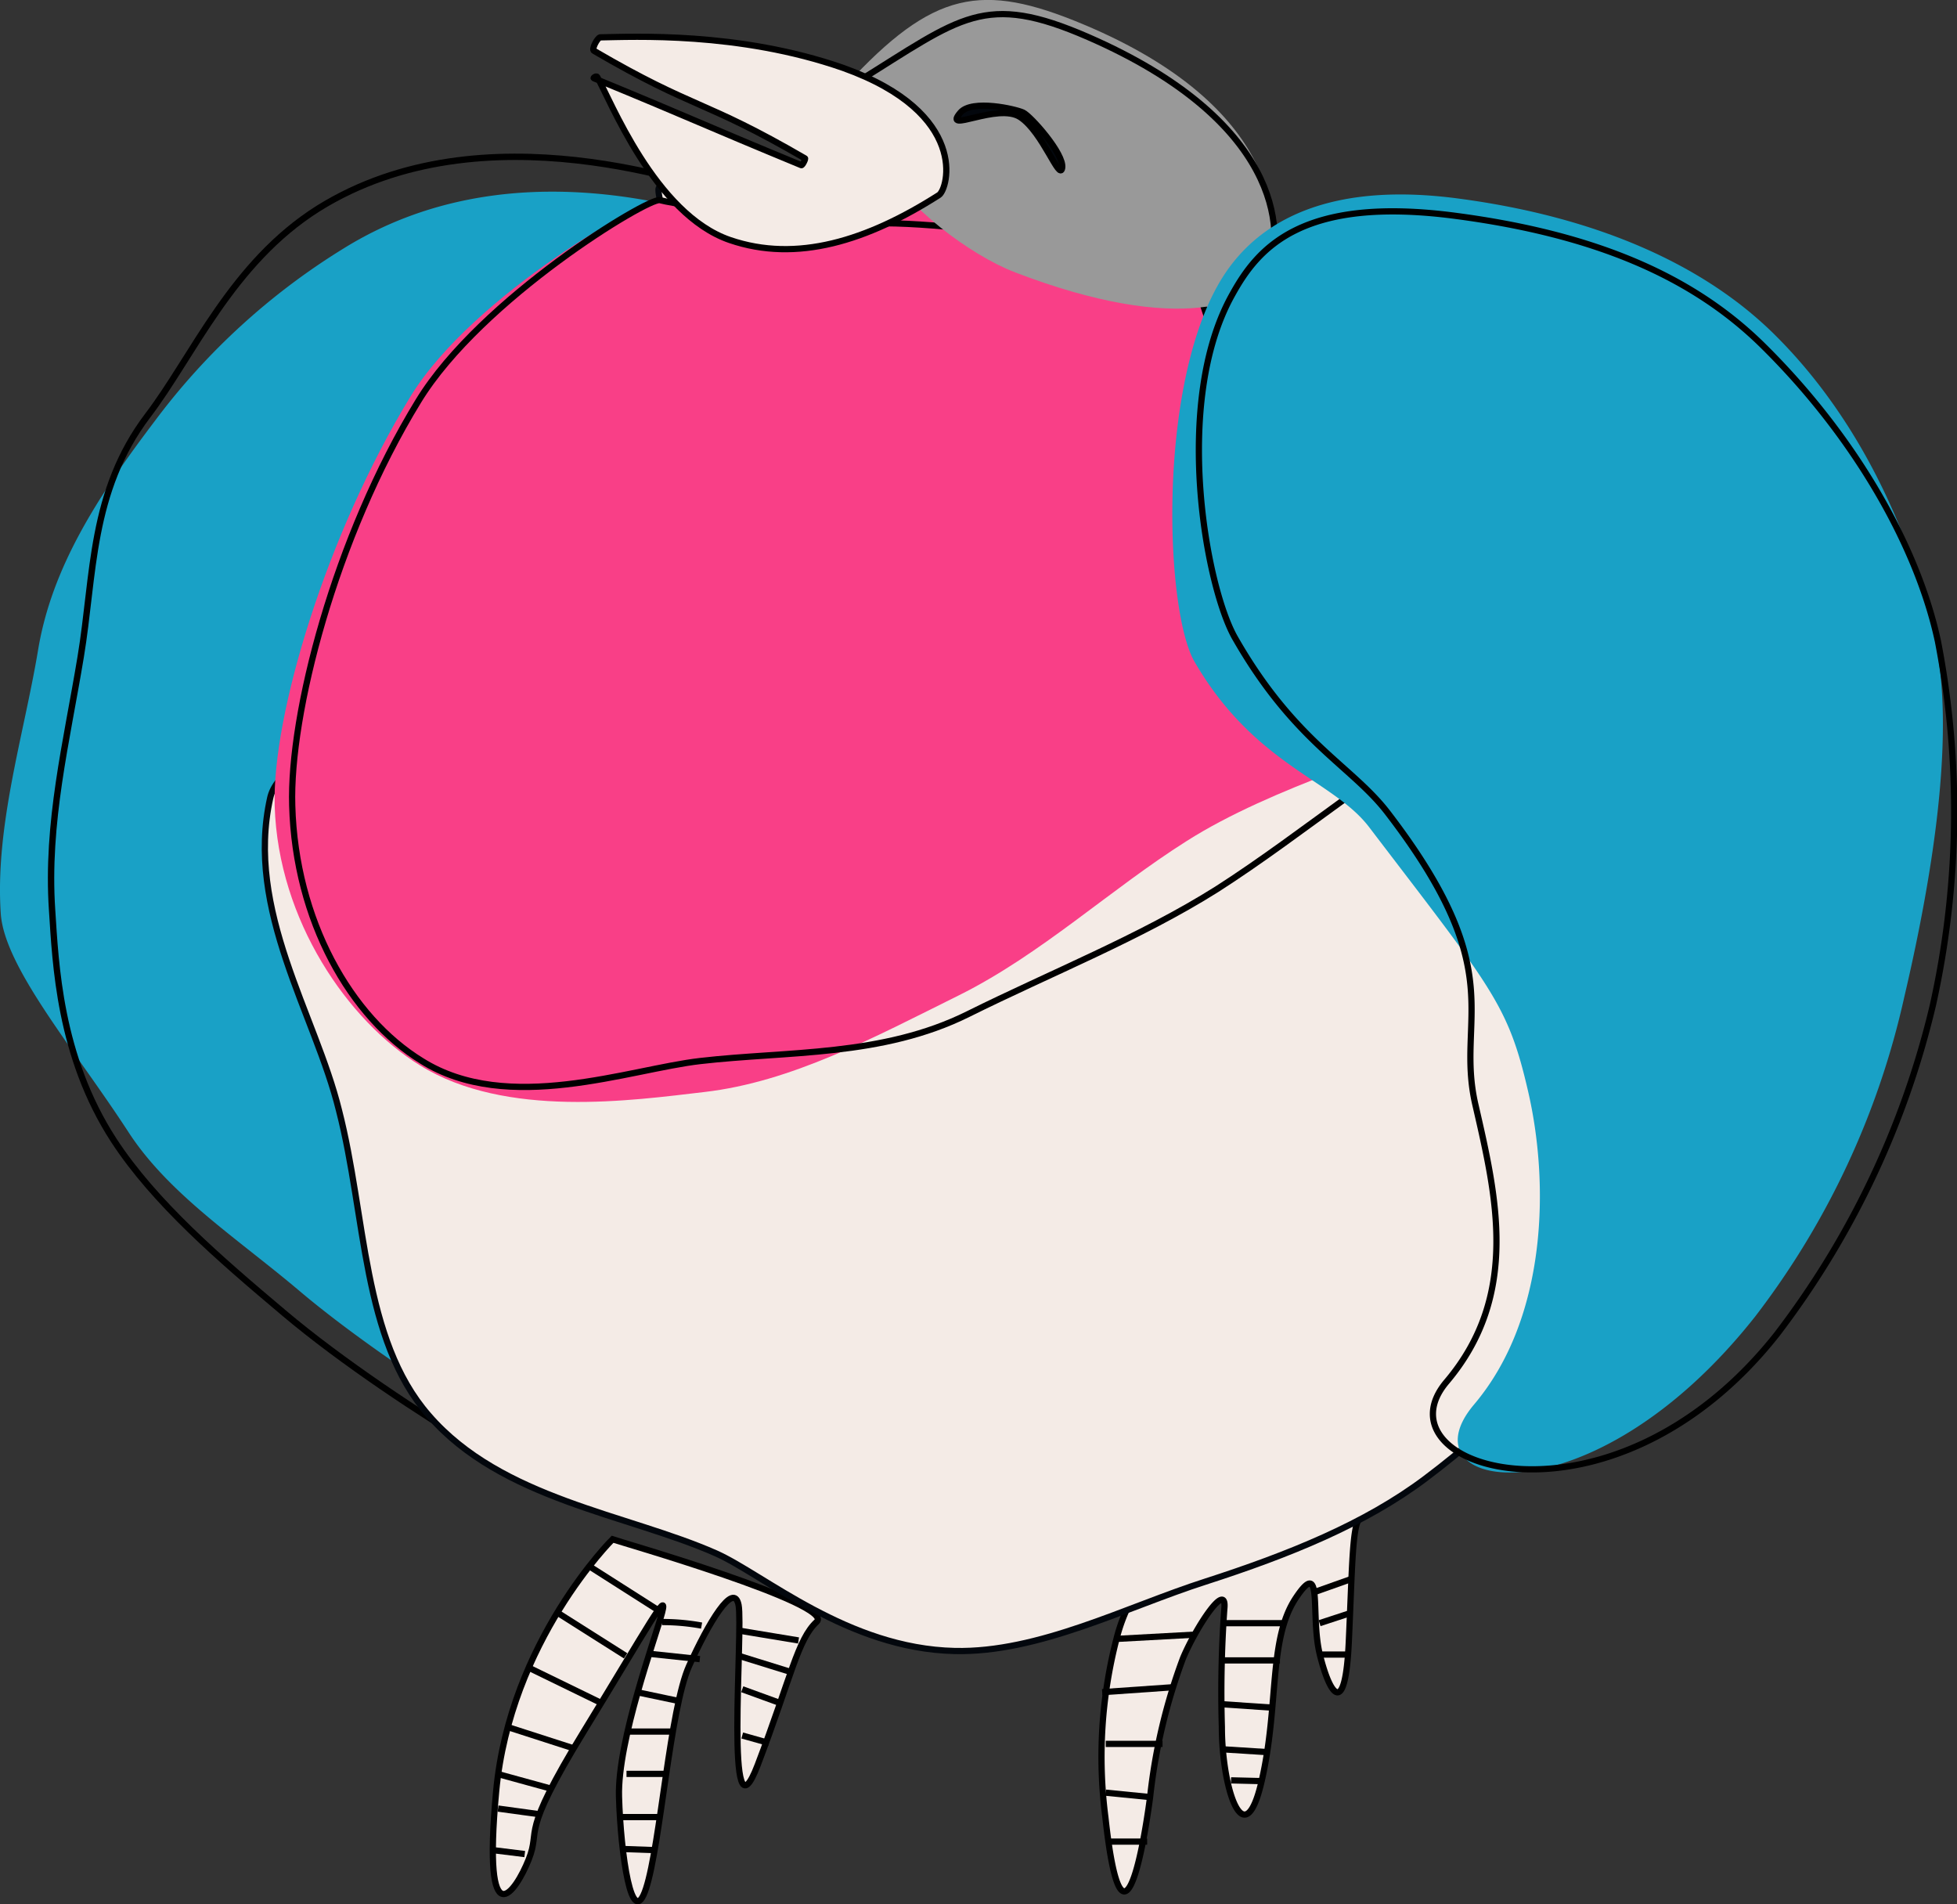
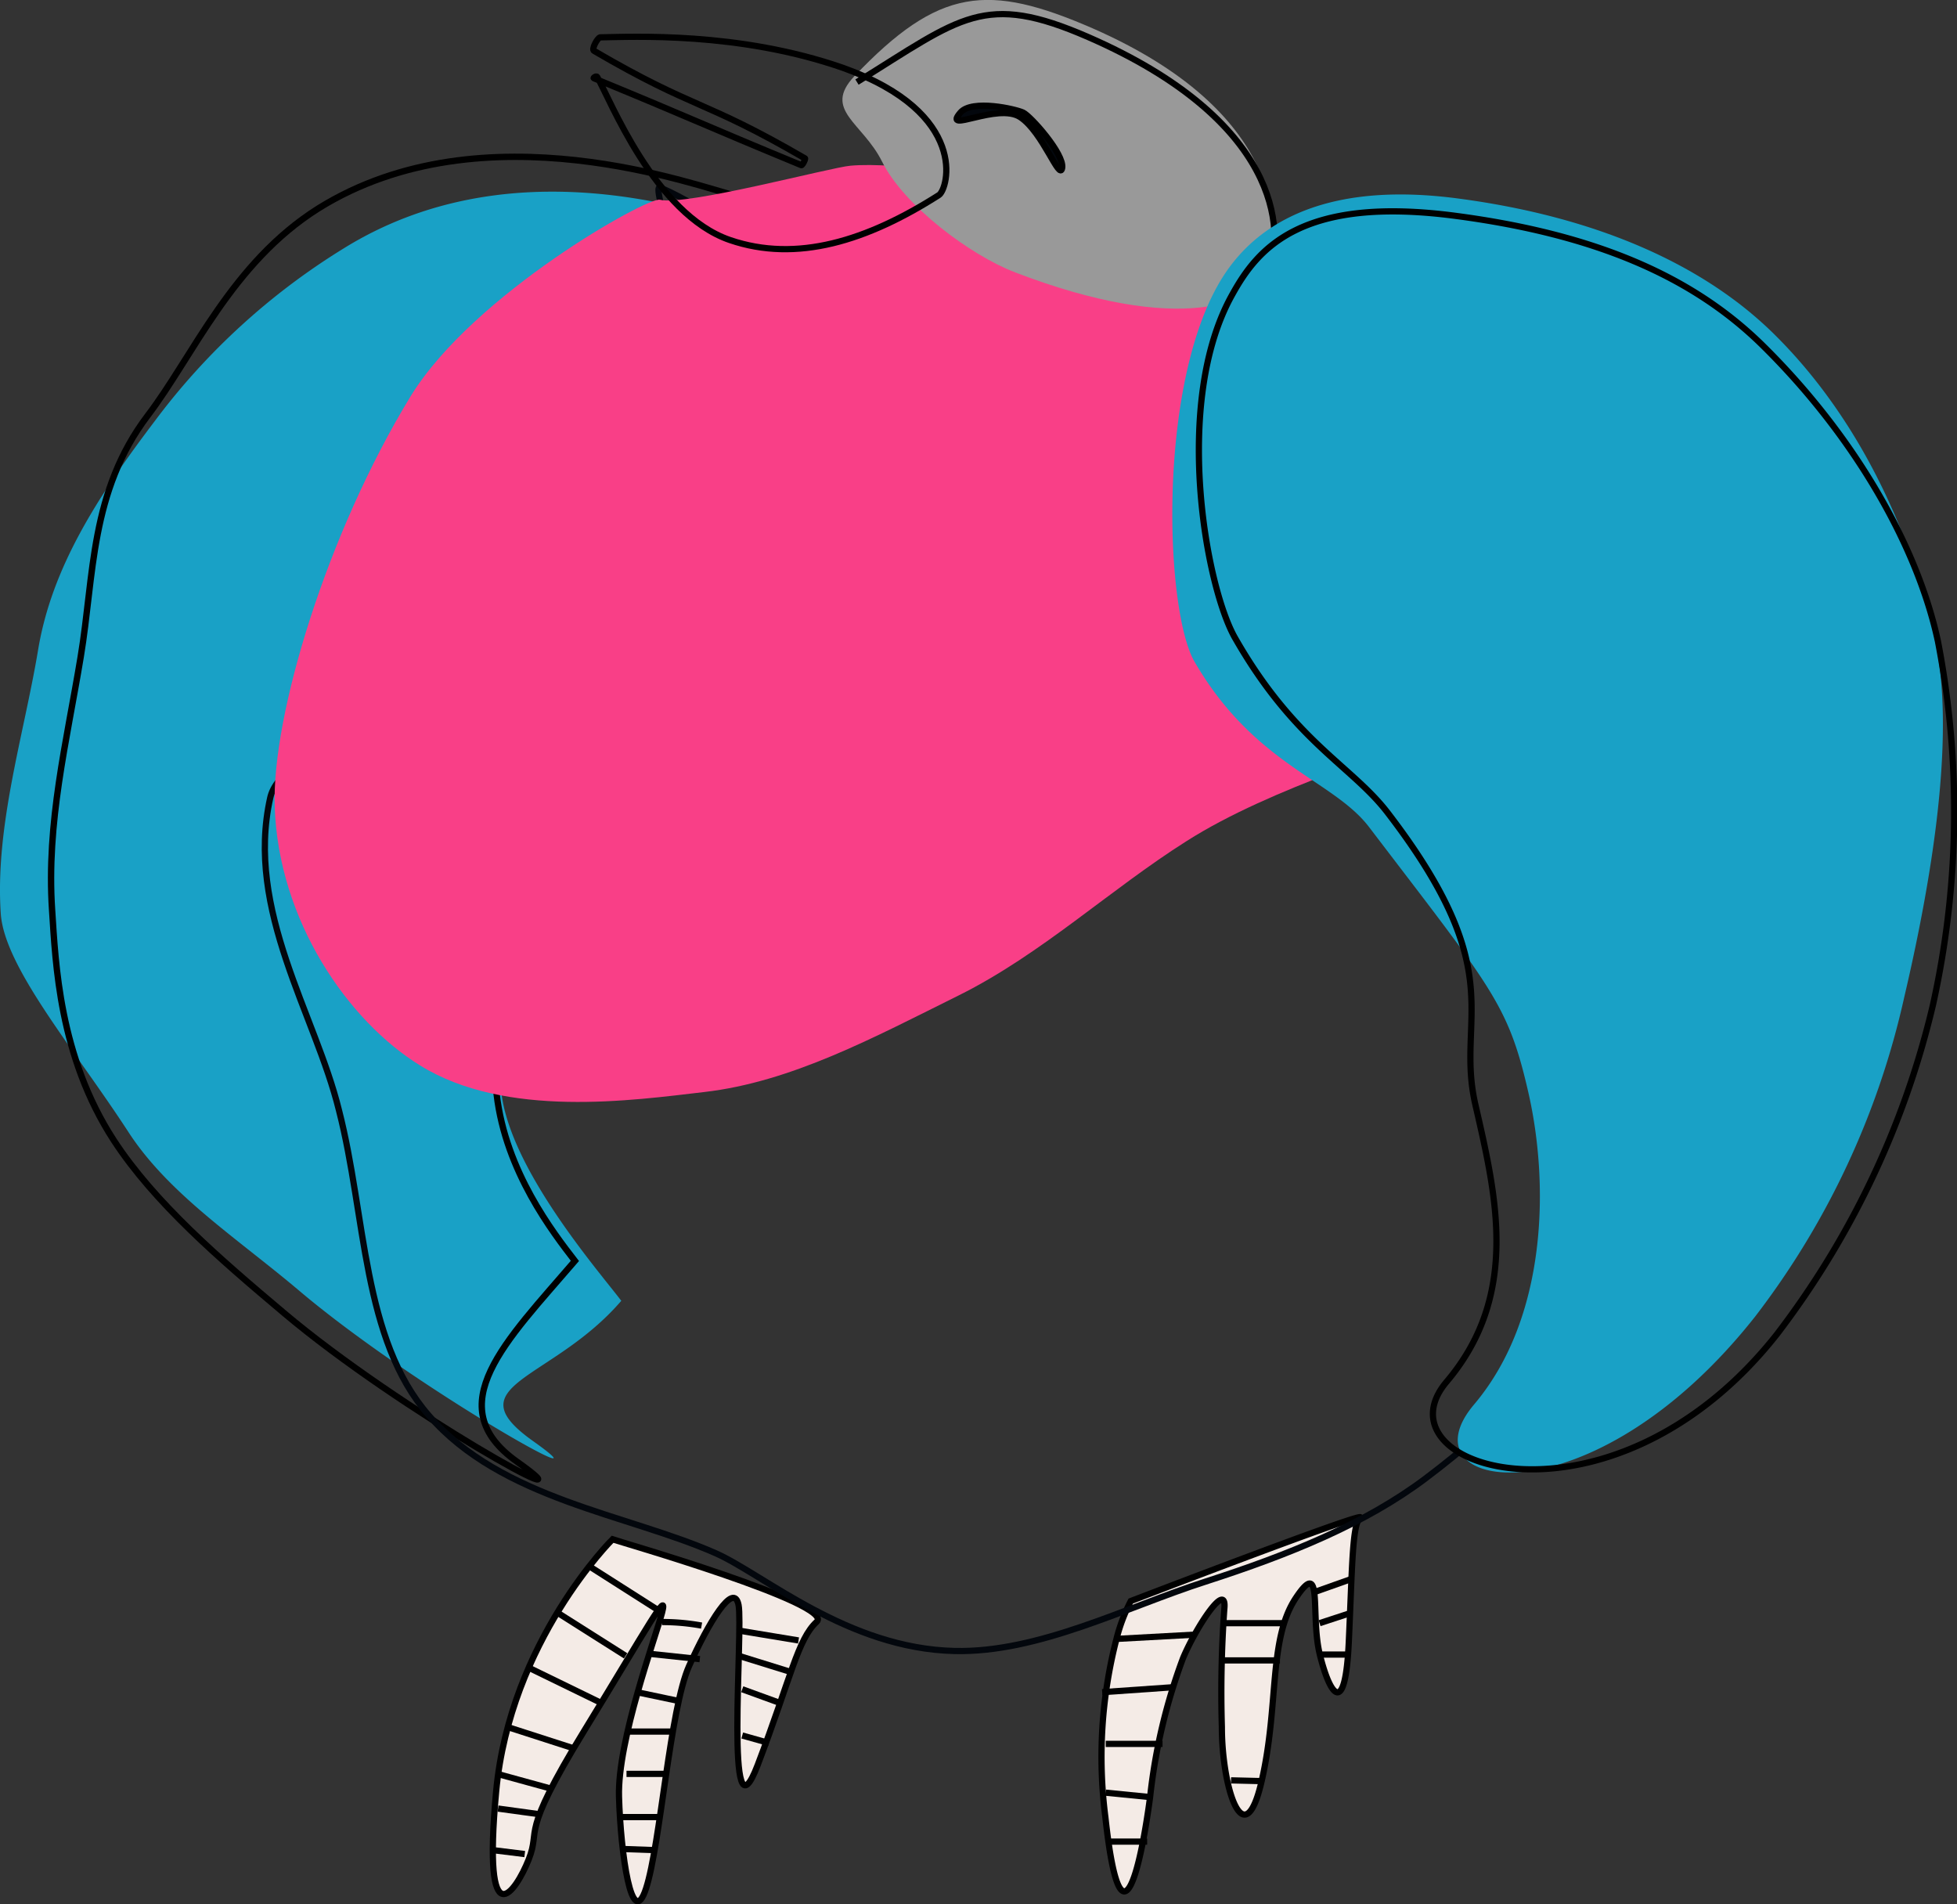
<svg xmlns="http://www.w3.org/2000/svg" viewBox="0 0 154.03 149.87">
  <rect x="0" y="0" width="154.03" height="149.87" fill="#333333" stroke="none" />
  <defs>
    <style>.cls-1,.cls-6{fill:#f4ebe6;}.cls-1,.cls-2,.cls-3,.cls-5{stroke:#000;}.cls-1,.cls-2,.cls-3,.cls-5,.cls-7{stroke-miterlimit:10;}.cls-1,.cls-2,.cls-3,.cls-7{stroke-width:0.49px;}.cls-2{fill:#d8487c;}.cls-3,.cls-5,.cls-7{fill:none;}.cls-4{fill:#19a1c6;}.cls-5{stroke-width:0.5px;}.cls-7{stroke:#03070d;}.cls-8{fill:#f93f87;}.cls-9{fill:#999;}.cls-10{fill:#03070d;}</style>
  </defs>
  <g id="レイヤー_2" data-name="レイヤー 2">
    <g id="レイヤー_4" data-name="レイヤー 4">
      <path class="cls-1" d="M48.21,121.14s-8.06,8-9.16,19.84,1.56,7.88,2.56,5.36-.8-1.69,4.34-10.08,6.66-11.27,6.16-9.35-3.52,10.07-3.39,14.5,1,10.68,2.13,7.2,1.88-14.15,3.39-17.51,3.51-6.71,3.89-4.79S57,145.83,59.64,138.89s3.14-9.87,4.64-11.26S48.59,121.28,48.21,121.14Z" />
      <line class="cls-2" x1="46.38" y1="123.26" x2="52.11" y2="126.91" />
      <line class="cls-2" x1="43.87" y1="126.91" x2="49.24" y2="130.31" />
      <line class="cls-2" x1="41.61" y1="131.24" x2="47.32" y2="134.02" />
      <line class="cls-2" x1="39.97" y1="135.92" x2="45.15" y2="137.59" />
      <line class="cls-2" x1="39.14" y1="139.6" x2="43.36" y2="140.76" />
      <line class="cls-2" x1="39.2" y1="142.33" x2="42.48" y2="142.78" />
      <line class="cls-2" x1="38.79" y1="145.6" x2="41.3" y2="145.91" />
      <path class="cls-2" d="M52.11,127.65a17.33,17.33,0,0,1,3.11.28" />
      <line class="cls-2" x1="51.12" y1="130.15" x2="55.08" y2="130.57" />
      <line class="cls-2" x1="50.27" y1="133.2" x2="53.45" y2="133.87" />
      <line class="cls-2" x1="49.39" y1="136.27" x2="52.96" y2="136.27" />
      <line class="cls-2" x1="49.31" y1="139.6" x2="52.33" y2="139.6" />
      <line class="cls-2" x1="48.79" y1="143" x2="51.94" y2="143" />
      <line class="cls-2" x1="49.01" y1="145.51" x2="51.52" y2="145.6" />
      <line class="cls-2" x1="58.19" y1="128.33" x2="62.85" y2="129.1" />
      <line class="cls-2" x1="58.15" y1="130.31" x2="62.24" y2="131.58" />
      <line class="cls-2" x1="58.42" y1="132.94" x2="61.39" y2="134.02" />
      <line class="cls-2" x1="58.42" y1="136.58" x2="60.52" y2="137.17" />
      <path class="cls-1" d="M89,126a14,14,0,0,0-1.13,3A37.11,37.11,0,0,0,87,143c1.26,11.51,2.87,3.31,3.52-1.57a45.09,45.09,0,0,1,2.59-10.93c1-2.4,3.51-6.25,3.25-3.85a92.27,92.27,0,0,0-.19,9.27c0,4.79,1.75,10.24,3.13,4.25S99.82,129,102,125.74s1.11,1.35,1.88,4.47,2,5.11,2.28-1,.27-9.18.89-9.78S89,126,89,126Z" />
      <line class="cls-3" x1="87.85" y1="128.98" x2="94.07" y2="128.64" />
      <line class="cls-3" x1="86.75" y1="133.17" x2="92.34" y2="132.78" />
      <line class="cls-3" x1="87.03" y1="137.24" x2="91.5" y2="137.24" />
      <line class="cls-3" x1="90.56" y1="141.43" x2="87.03" y2="141.08" />
      <line class="cls-3" x1="87.28" y1="144.93" x2="90.29" y2="144.93" />
      <line class="cls-3" x1="96.31" y1="127.74" x2="101.05" y2="127.74" />
      <line class="cls-3" x1="96.31" y1="130.67" x2="100.74" y2="130.67" />
-       <line class="cls-3" x1="96.21" y1="134.12" x2="100.16" y2="134.39" />
-       <line class="cls-3" x1="96.31" y1="137.67" x2="99.77" y2="137.89" />
      <line class="cls-3" x1="96.89" y1="140.11" x2="99.34" y2="140.17" />
      <line class="cls-3" x1="103.38" y1="125.32" x2="106.31" y2="124.28" />
      <line class="cls-3" x1="103.86" y1="127.74" x2="106.21" y2="126.97" />
      <line class="cls-3" x1="103.84" y1="130.21" x2="106.21" y2="130.21" />
      <path class="cls-4" d="M48.9,102.37c-5.41,6.29-13.18,6.58-7,11,6.88,4.88-9.06-4-18.18-11.65C18.72,97.47,13.26,94,10.05,89,5.74,82.4.34,76.09.06,71.89-.4,65,1.88,57.86,3,51.14c1.07-6.44,4.63-12,9.18-18A53.51,53.51,0,0,1,27,19.58c13.07-8.15,27.73-2.85,30.48-2.25,1.57.34-1.61,10.57-7.72,21.94-4.66,8.67-14.24,15.82-15.38,20.95-2.63,11.85,4.26,19.06,5.09,25.83C40.23,92.15,47.18,100.1,48.9,102.37Z" />
      <path class="cls-5" d="M45.25,99.23c-5.41,6.3-10.74,11.42-4.56,15.8,6.89,4.89-9.23-4-18.35-11.71-5-4.21-10.18-8.66-13.39-13.59C4.65,83.11,4.38,75.82,4.1,71.62c-.46-6.88,1.14-13.2,2.25-19.92,1.07-6.44.73-13,5.28-19,3.58-4.7,6.6-12,13.43-16.3,13.06-8.14,30.1-1.63,32.85-1,1.57.34-2,12.52-8.1,23.89C45.15,48,35.11,55,34,60.12c-2.63,11.86,4.26,19.21,5.09,26C39.8,92.2,43.53,97,45.25,99.23Z" />
-       <path class="cls-6" d="M21.27,62.78c.83-3.7,10.26-6.65,17.66-9.19,6.64-2.28,16.3-2,18.64-5.83,3.33-5.44-6.87-33.46-5.64-33,2,.73,7.37,4.32,8.94,4.36s34.17-1.21,35,.12-3.61,16.12.93,22c5.14,6.65,10.62,12.54,15.43,18.3,5.23,6.27,12.28,10.54,14,18.57,1.42,6.52,1.17,14.23-1.62,23.66-1.44,4.87-6.22,9.92-12.41,14.58-4.77,3.59-10.75,6-17.32,8.12-6.24,2-13.12,5.61-19.74,5.46-8.43-.19-15-6-18.8-7.69-7-3.09-16.87-4.24-22.6-10.86-5.24-6-4.92-15.66-7.06-24C24.83,79.84,19.28,71.66,21.27,62.78Z" />
      <path class="cls-7" d="M21.27,62.78c.83-3.7,10.26-6.65,17.66-9.19,6.64-2.28,16.3-2,18.64-5.83,3.33-5.44-6.87-33.46-5.64-33,2,.73,7.37,4.32,8.94,4.36s34.17-1.21,35,.12-3.61,16.12.93,22c5.14,6.65,10.62,12.54,15.43,18.3,5.23,6.27,12.28,10.54,14,18.57,1.42,6.52,1.17,14.23-1.62,23.66-1.44,4.87-6.22,9.92-12.41,14.58-4.77,3.59-10.75,6-17.32,8.12-6.24,2-13.12,5.61-19.74,5.46-8.43-.19-15-6-18.8-7.69-7-3.09-16.87-4.24-22.6-10.86-5.24-6-4.92-15.66-7.06-24C24.83,79.84,19.28,71.66,21.27,62.78Z" />
      <path class="cls-8" d="M21.62,63.44C21.4,56.27,25.72,42,32.31,31.2,37.25,23.13,51,15.47,51.94,15.72c2,.52,13.39-2.54,15-2.68,7.37-.65,28.74,4.82,29.61,5.76s-.42,16.08,2.55,20.87,12.89,6.16,16.54,16.9c-5.52,2.59-15.44,5.29-22.26,9.63-6,3.79-11.41,8.89-17.89,12.12-6.77,3.36-13.21,6.83-20.06,7.62-5.61.65-15.61,2.11-22.38-2.1C27.41,80.36,21.9,72.46,21.62,63.44Z" />
-       <path class="cls-3" d="M23,63.4c-.22-7.17,3.34-21.08,9.93-31.84,4.93-8.07,18.07-16,19-15.81,2,.52,13.81,2,15.37,1.9,7.37-.66,25.47,2.82,26.34,3.77s3.79,12.63,6.76,17.42,11.7,6.93,15.36,17.67c-5.52,2.59-13.2,9.14-20,13.48-6,3.78-13.07,6.59-19.55,9.81-6.77,3.37-14.24,2.91-21.09,3.7-5.6.64-15.14,4.25-21.91,0C27.59,80.06,23.25,72.42,23,63.4Z" />
      <path class="cls-9" d="M67.24,6C73.91-1,77.76-1.35,86,2.23,100.94,8.78,101,18,99.64,21.52c-.9,2.28-6.69,4.92-19.73-.08-3.54-1.35-8.75-5.25-10.48-8.71C67.9,9.64,64.73,8.67,67.24,6Z" />
      <path class="cls-3" d="M67.45,6.46c8.23-5.1,10-7.12,18.21-3.54,15,6.55,15.54,15.17,14.16,18.67" />
-       <path class="cls-6" d="M46.75,4c8,4.67,8.56,3.79,16.6,8.46.09,0-.19.57-.28.54-8.18-3.38-8.14-3.47-16.32-6.84-.12,0,.18-.22.25-.11,1,1.71,4.52,10.81,10.45,12.84,5.25,1.8,10.79.07,16.45-3.54.72-.46,2.43-6.43-7.52-10C58.14,2.47,49.79,2.9,47.23,2.94,47,3,46.54,3.89,46.75,4Z" />
      <path class="cls-3" d="M46.75,4c8,4.67,8.56,3.79,16.6,8.46.09,0-.19.57-.28.54-8.18-3.38-8.14-3.47-16.32-6.84-.12,0,.18-.22.25-.11,1,1.71,4.52,10.81,10.45,12.84,5.25,1.8,10.79.07,16.45-3.54.72-.46,2.43-6.43-7.52-10C58.14,2.47,49.79,2.9,47.23,2.94,47,3,46.54,3.89,46.75,4Z" />
      <path class="cls-10" d="M75.59,8.86c.91-1.07,4.35-.28,4.94,0s3.26,3.27,3.07,4.36-1.52-2.83-3.3-4S74.11,10.59,75.59,8.86Z" />
      <path class="cls-3" d="M75.59,8.86c.91-1.07,4.35-.28,4.94,0s3.26,3.27,3.07,4.36-1.52-2.83-3.3-4S74.11,10.59,75.59,8.86Z" />
      <path class="cls-4" d="M95.82,22.51c2-3.61,6.75-8.5,18.93-6.89,11,1.45,19.37,5.24,24.86,10.65,7.33,7.22,11.14,16.87,12.72,24.24,1.48,7,0,17.51-2.46,28a64,64,0,0,1-11.72,25.09c-13,16.48-27.92,13.77-22.13,6.93s5.92-17.42,4.26-24.61c-1.59-6.92-2.82-8.1-12.53-20.84-2.85-3.72-9-4.86-13.73-13C91.74,48.16,91.08,31,95.82,22.51Z" />
      <path class="cls-3" d="M97,23.16c2-3.61,5.41-7.78,17.58-6.17,11,1.45,18.66,4.78,24.15,10.19,7.33,7.22,12.22,15.92,13.8,23.29a70.37,70.37,0,0,1-.39,28.6A68.53,68.53,0,0,1,139.86,105c-13,16.48-31.79,10.58-26,3.74s3.91-14.63,2.26-21.82C114.53,80,119,76.71,109.25,64c-2.84-3.73-7.32-5.56-12-13.72C94.92,46.32,92.24,31.62,97,23.16Z" />
    </g>
  </g>
</svg>